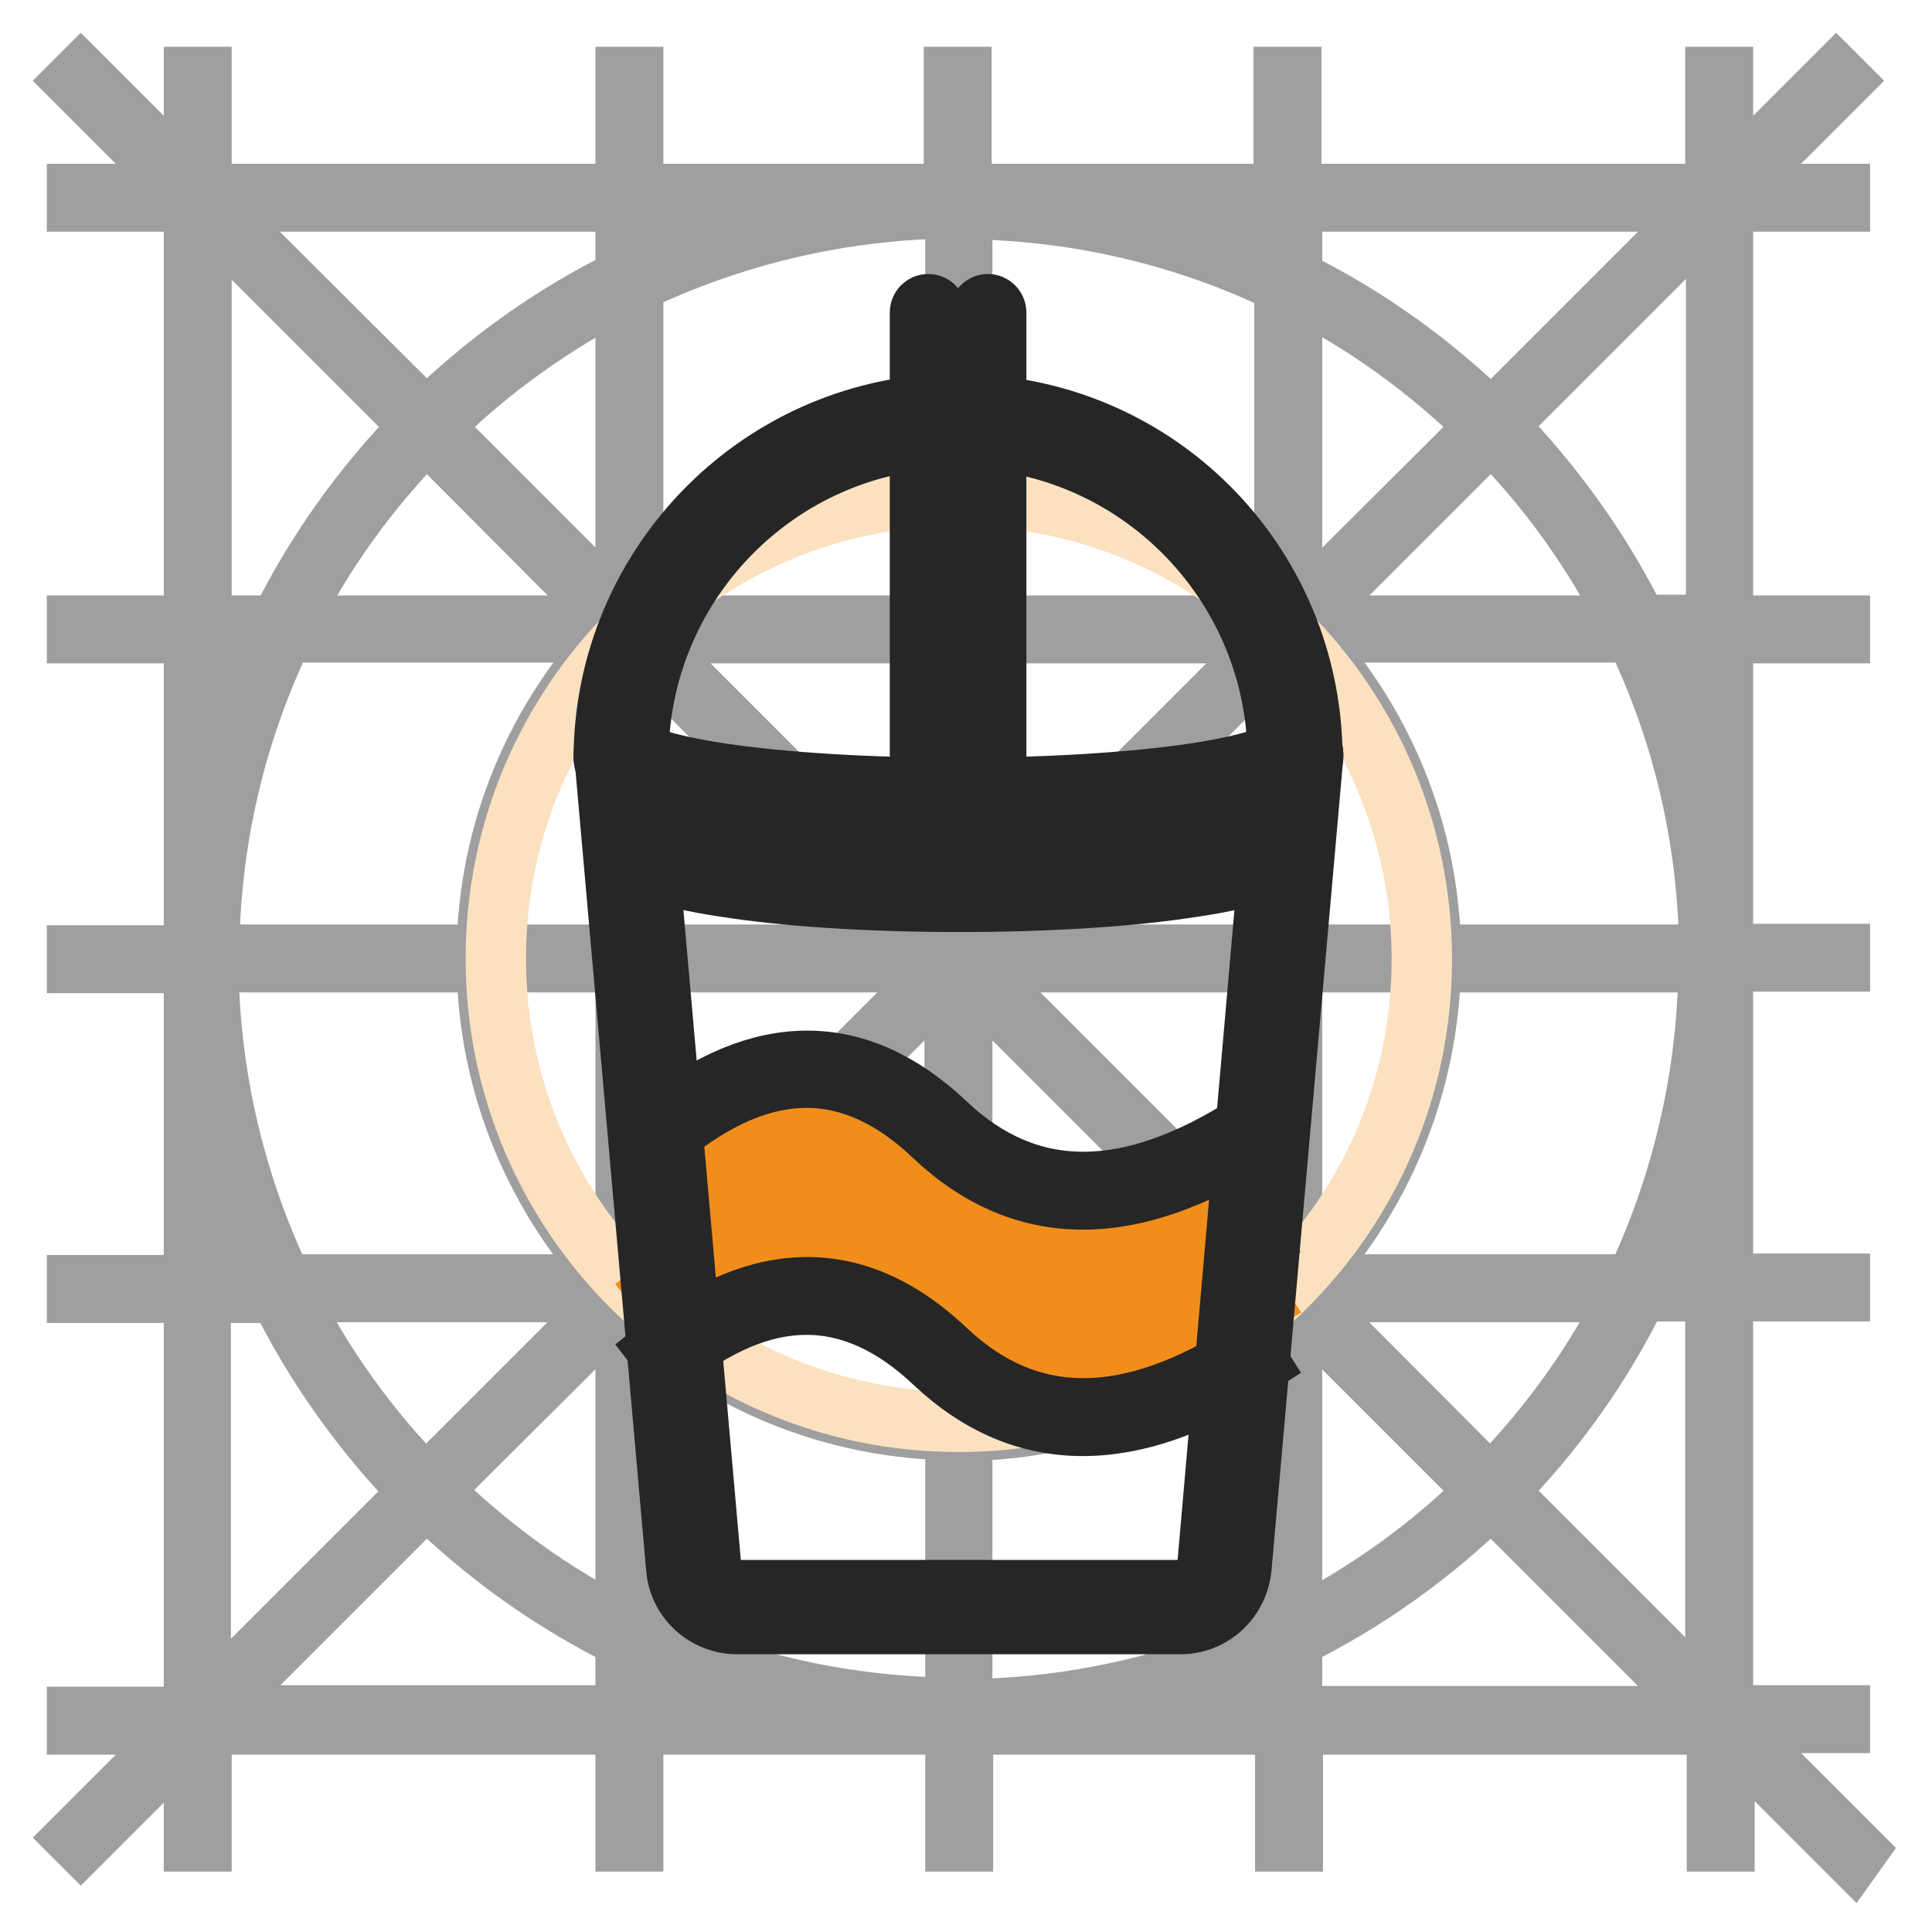
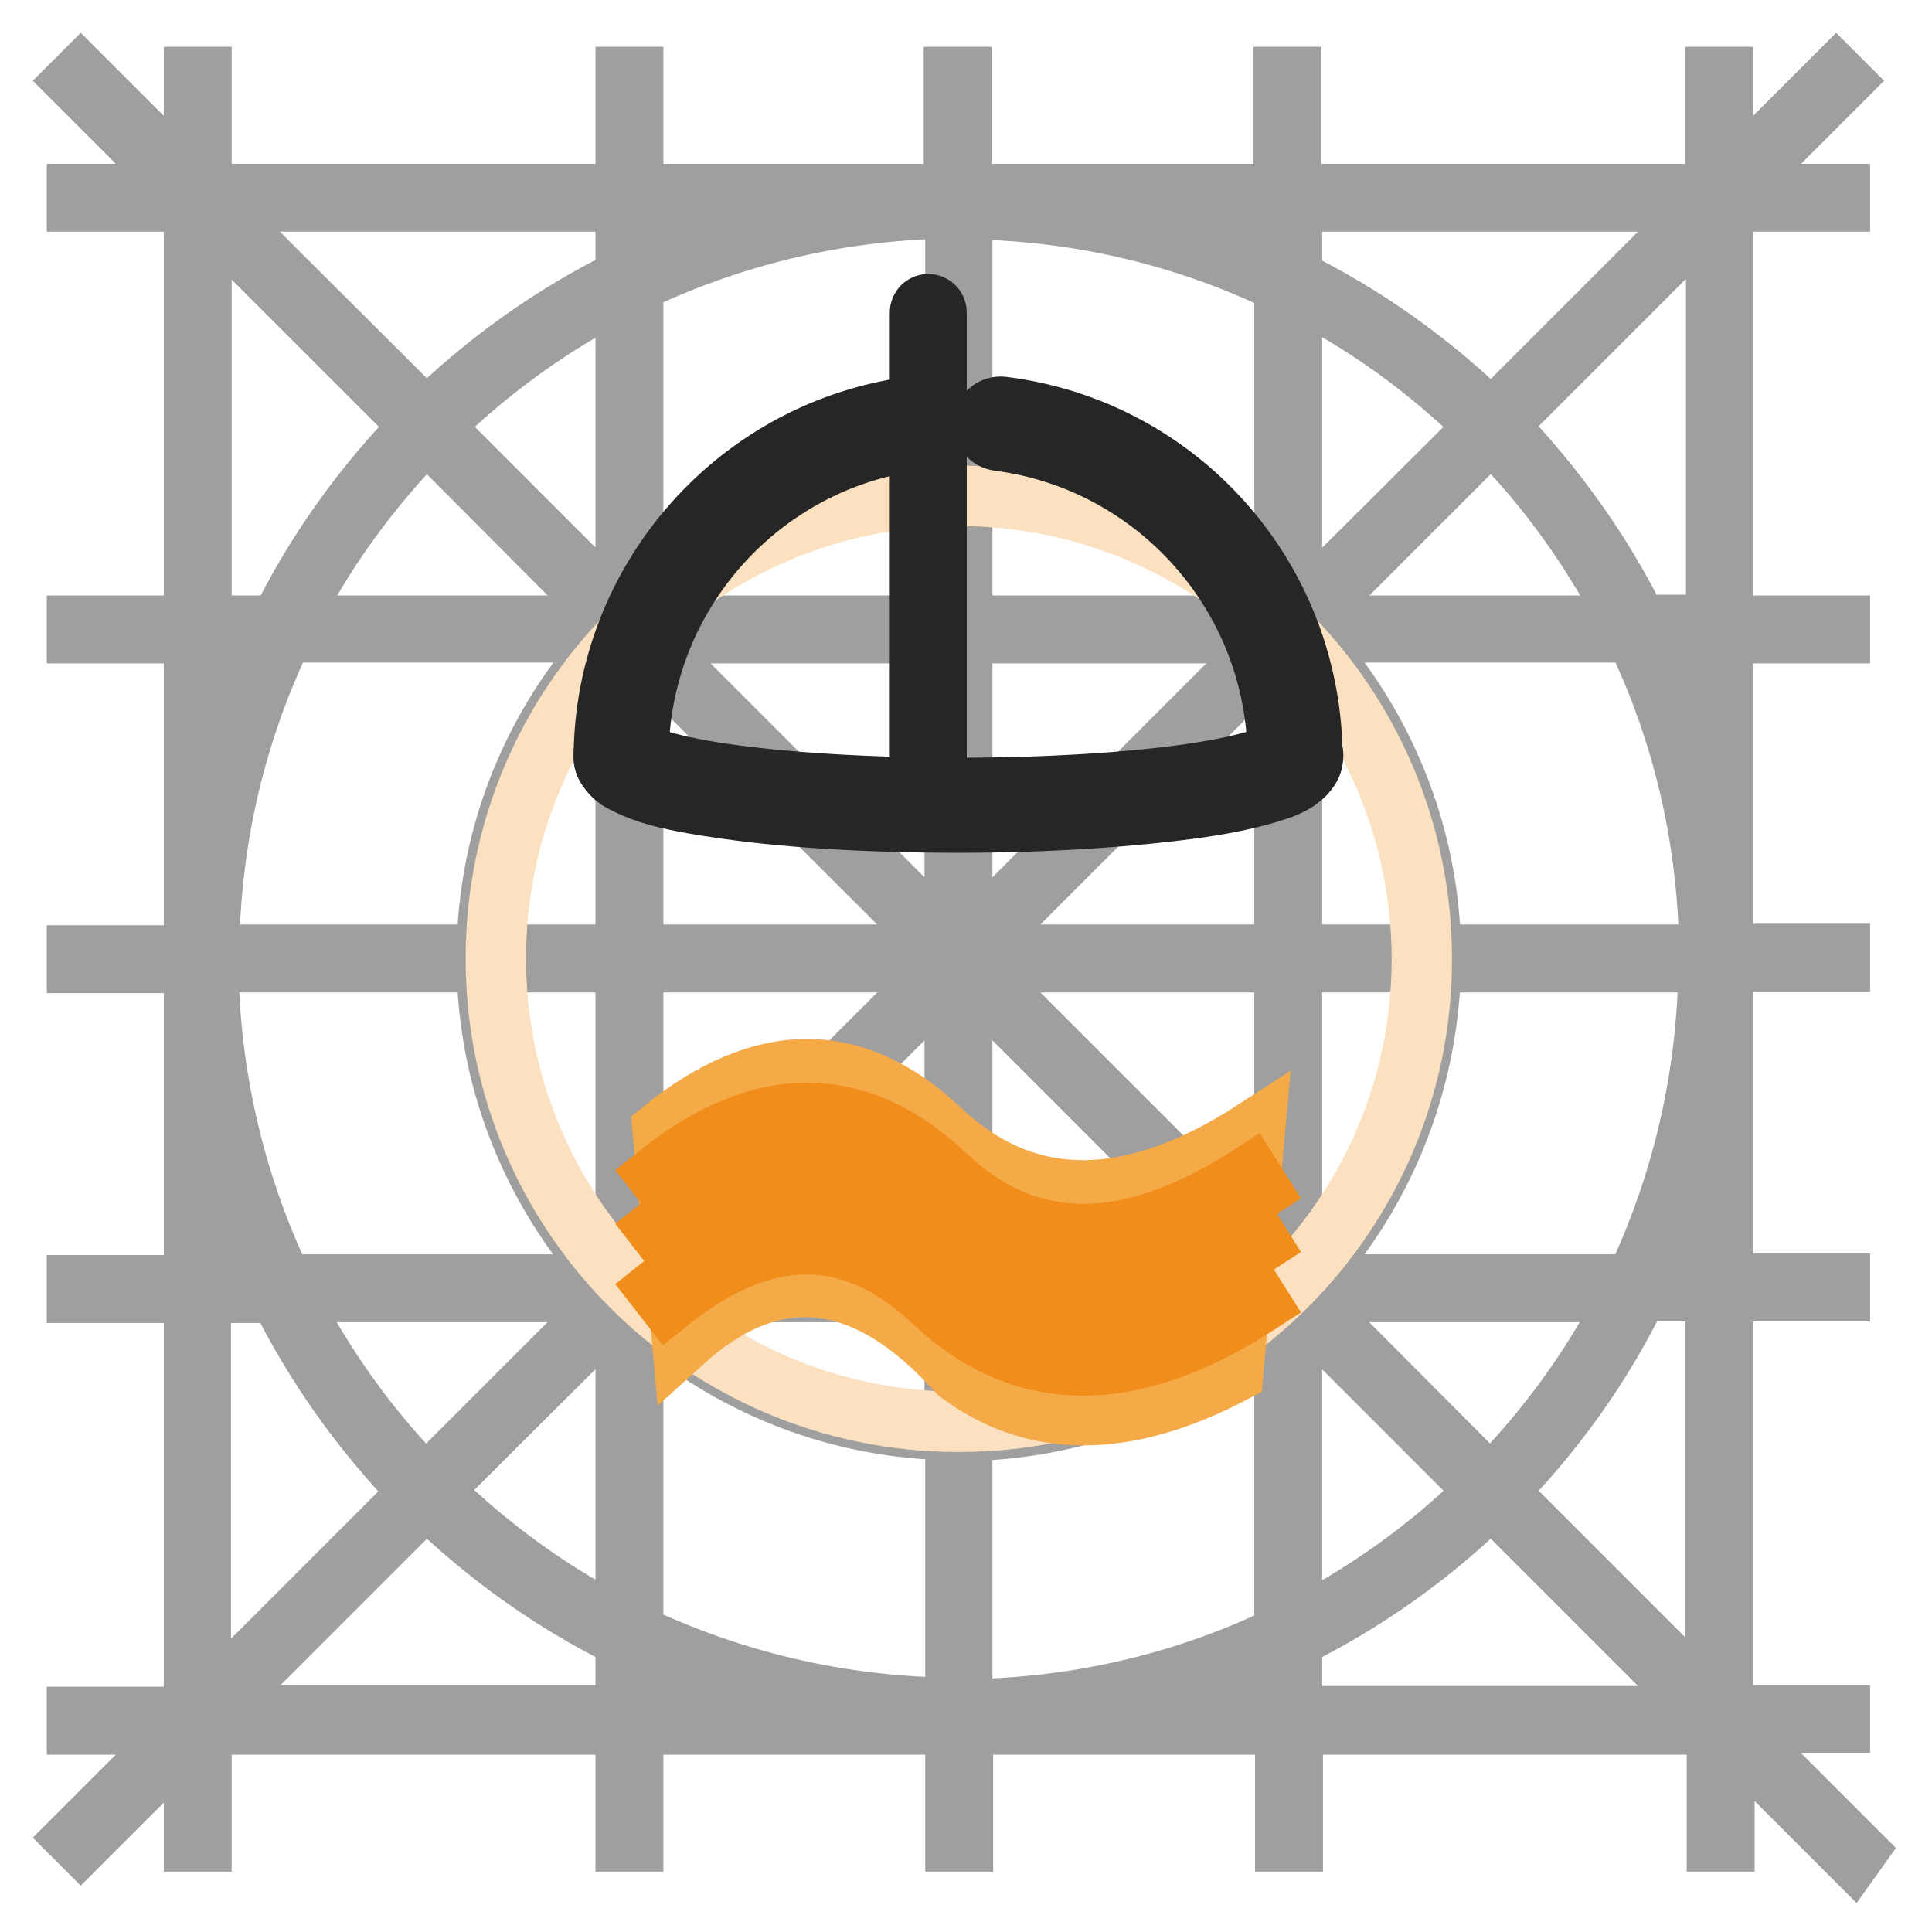
<svg xmlns="http://www.w3.org/2000/svg" version="1.1" x="0px" y="0px" viewBox="0 0 256 256" enable-background="new 0 0 256 256" xml:space="preserve">
  <g>
    <path stroke-width="8" fill-opacity="0" stroke="#9f9fa0" d="M171.2,217.1c9.8-4.8,18.7-11.2,26.4-18.8l29.1,29.1h-55.5V217.1z M127.5,227.4c15.2-0.1,29.7-3.6,42.7-9.8 v9.8H127.5L127.5,227.4z M83.9,227.4v-9.8c12.9,6.2,27.4,9.7,42.7,9.7v0H83.9L83.9,227.4z M27.4,227.4l29.1-29.1 c7.7,7.6,16.6,14,26.4,18.8v10.2H27.4L27.4,227.4z M36.9,171.2c4.8,9.8,11.2,18.7,18.8,26.5l-29.1,29.1v-55.5H36.9z M26.7,127.5 c0.1,15.2,3.6,29.7,9.8,42.7h-9.8V127.5z M26.7,83.9h9.8c-6.2,12.9-9.7,27.4-9.7,42.7h0V83.9z M26.7,27.4l29.1,29.1 c-7.6,7.7-14,16.6-18.8,26.4H26.7V27.4L26.7,27.4z M82.9,36.9c-9.8,4.8-18.7,11.2-26.4,18.8L27.4,26.7h55.5V36.9z M126.5,26.7 c-15.2,0.1-29.7,3.6-42.7,9.8v-9.8H126.5z M170.2,26.7v9.8c-12.9-6.2-27.4-9.7-42.7-9.7v0H170.2L170.2,26.7z M226.7,26.7 l-29.1,29.1c-7.7-7.6-16.6-14-26.4-18.8V26.7H226.7L226.7,26.7z M217.1,82.9c-4.8-9.8-11.2-18.7-18.8-26.5l29.1-29.1v55.5H217.1z  M227.4,126.5c-0.1-15.2-3.6-29.7-9.8-42.7h9.8V126.5z M227.4,170.2h-9.8c6.2-12.9,9.7-27.4,9.7-42.7h0V170.2z M171.8,171.2h44.2 c-4.7,9.6-11,18.2-18.5,25.8L171.8,171.2z M171.2,171.8l25.8,25.8c-7.5,7.5-16.2,13.7-25.8,18.5V171.8z M127.5,189.6 c16.5-0.1,31.5-6.7,42.7-17.3v44.3c-12.9,6.3-27.4,9.8-42.7,9.9V189.6z M83.9,172.2c11.1,10.6,26.1,17.2,42.7,17.3v36.8 c-15.3-0.1-29.7-3.6-42.7-9.8V172.2L83.9,172.2z M82.9,171.8v44.2c-9.6-4.7-18.2-11-25.8-18.5L82.9,171.8z M82.2,171.2l-25.8,25.8 c-7.5-7.5-13.7-16.2-18.5-25.8H82.2L82.2,171.2z M64.5,127.5c0.1,16.5,6.7,31.5,17.3,42.7H37.5c-6.2-12.9-9.8-27.4-9.9-42.7H64.5z  M81.8,83.9C71.2,95,64.6,110,64.5,126.5H27.7c0.1-15.3,3.6-29.7,9.9-42.7H81.8L81.8,83.9z M82.2,82.9H38 c4.7-9.6,11-18.2,18.5-25.8L82.2,82.9z M82.9,82.2L57.2,56.5C64.7,49,73.4,42.8,82.9,38V82.2z M126.5,64.5 C110,64.6,95,71.2,83.9,81.8V37.5c12.9-6.2,27.4-9.8,42.7-9.9V64.5z M170.2,81.8c-11.1-10.6-26.1-17.2-42.7-17.3V27.7 c15.3,0.1,29.7,3.6,42.7,9.9V81.8z M171.2,82.2V38c9.6,4.7,18.2,11,25.8,18.5L171.2,82.2z M171.8,82.9l25.8-25.8 c7.5,7.5,13.7,16.2,18.5,25.8H171.8z M189.6,126.5c-0.1-16.5-6.7-31.5-17.3-42.7h44.3c6.3,12.9,9.8,27.4,9.9,42.7H189.6z  M189.6,127.5h36.8c-0.1,15.3-3.6,29.7-9.8,42.7h-44.3C182.9,159,189.4,144,189.6,127.5z M127.5,171.2h42.4 c-11,10.7-25.9,17.3-42.4,17.4V171.2z M126.5,171.2v17.4c-16.5-0.1-31.4-6.7-42.4-17.4H126.5z M82.9,127.5v42.4 c-10.7-11-17.3-25.9-17.4-42.4H82.9z M82.9,126.5H65.5c0.1-16.5,6.7-31.4,17.4-42.4V126.5z M126.5,82.9H84.1 c11-10.7,25.9-17.3,42.4-17.4V82.9z M127.5,82.9V65.5c16.5,0.1,31.4,6.7,42.4,17.4H127.5z M171.2,126.5V84.1 c10.7,11,17.3,25.9,17.4,42.4H171.2L171.2,126.5z M171.2,127.5h17.4c-0.1,16.5-6.7,31.4-17.4,42.4V127.5L171.2,127.5z M127.5,128.2 l42,42h-42V128.2z M126.5,128.2v42h-42L126.5,128.2z M125.9,127.5l-42,42v-42C83.9,127.5,125.9,127.5,125.9,127.5z M125.9,126.5 h-42v-42C83.9,84.6,125.9,126.5,125.9,126.5z M126.5,125.9l-42-42h42V125.9z M127.5,125.9v-42h42L127.5,125.9z M170.2,127.5v42 l-42-42H170.2z M128.2,126.5l42-42v42H128.2L128.2,126.5z M227.4,226.7l-29.1-29.1c7.6-7.7,14-16.6,18.8-26.5h10.2V226.7 L227.4,226.7z M246,245.3l-17-17h14.8v-1h-15.5v-56.2h15.5v-1h-15.5v-42.7h15.5v-1h-15.5V83.9h15.5v-1h-15.5V26.7h15.5v-1H229 l15-15l-0.7-0.7l-15,15V10.2h-1v15.5h-56.2V10.2h-1v15.5h-42.7V10.2h-1v15.5H83.9V10.2h-1v15.5H26.7V10.2h-1V25l-15-15L10,10.7 l15,15H10.2v1h15.5v56.2H10.2v1h15.5v42.7H10.2v1h15.5v42.7H10.2v1h15.5v56.2H10.2v1H25l-15,15l0.7,0.7l15-15v14.8h1v-15.5h56.2 v15.5h1v-15.5h42.7v15.5h1v-15.5h42.7v15.5h1v-15.5h56.2v15.5h1V229l17,17L246,245.3L246,245.3z" />
    <path stroke-width="8" fill-opacity="0" stroke="#fce1c0" d="M65.7,127c0,33.9,27.4,61.4,61.3,61.4c33.9,0,61.4-27.4,61.4-61.3c0,0,0,0,0,0c0-33.9-27.5-61.4-61.4-61.4 C93.1,65.7,65.7,93.1,65.7,127z" />
    <path stroke-width="8" fill-opacity="0" stroke="#f5aa48" d="M87.8,149.7c13.2-10.7,25.5-10.7,36.8,0c11.3,10.7,25.2,10.7,41.7,0l-2.9,32.2c-14.3,7.5-26.4,7.5-36.4,0 c-12.3-13.7-24.5-15-36.6-4L87.8,149.7z" />
    <path stroke-width="8" fill-opacity="0" stroke="#f18d1b" d="M88.5,157.5l-1.4-1.8c13.7-11,26.6-11,38.3,0.1c10.9,10.3,24.2,10.3,40.3-0.1l1.2,1.9 c-16.9,11-31.3,11-43.1-0.1C112.9,147.2,101.3,147.2,88.5,157.5z" />
    <path stroke-width="8" fill-opacity="0" stroke="#f18d1b" d="M88.5,164.6l-1.4-1.8c13.7-11,26.6-11,38.3,0.1c10.9,10.3,24.2,10.3,40.3-0.1l1.2,1.9 c-16.9,11-31.3,11-43.1-0.1C112.9,154.3,101.3,154.3,88.5,164.6z" />
    <path stroke-width="8" fill-opacity="0" stroke="#f18d1b" d="M88.5,172.6l-1.4-1.8c13.7-11,26.6-11,38.3,0.1c10.9,10.3,24.2,10.3,40.3-0.1l1.2,1.9 c-16.9,11-31.3,11-43.1-0.1C112.9,162.3,101.3,162.3,88.5,172.6z" />
-     <path stroke-width="8" fill-opacity="0" stroke="#262626" d="M169.4,99.8c0.1-1.2,1.2-2.2,2.5-2.1c1.2,0.1,2.2,1.2,2.1,2.5l-9.5,107.5c-0.4,4.3-3.9,7.5-8.1,7.5H97.7 c-4.2,0-7.8-3.2-8.1-7.5l-9.5-107.5c-0.1-1.3,0.8-2.4,2.1-2.5c1.3-0.1,2.4,0.8,2.5,2.1l9.5,107.5c0.2,1.9,1.7,3.4,3.6,3.4h58.6 c1.9,0,3.4-1.5,3.6-3.4L169.4,99.8z" />
    <path stroke-width="8" fill-opacity="0" stroke="#262626" d="M173.9,100.5c0,1.2-1,2.3-2.3,2.3s-2.3-1-2.3-2.3c0-21.4-16-39.4-37-42.1c-1.3-0.2-2.1-1.3-2-2.5 c0.2-1.3,1.3-2.1,2.5-2C156.3,56.8,173.9,76.7,173.9,100.5L173.9,100.5z M121.5,53.8c1.2-0.1,2.4,0.7,2.5,2c0.1,1.2-0.8,2.4-2,2.5 c-21.2,2.5-37.4,20.6-37.4,42.1c0,1.2-1,2.3-2.3,2.3c-1.2,0-2.3-1-2.3-2.3C80.1,76.6,98,56.6,121.5,53.8z" />
-     <path stroke-width="8" fill-opacity="0" stroke="#262626" d="M124.1,106.4c0,0.6-0.5,1.1-1.1,1.1s-1.1-0.5-1.1-1.1v-65c0-0.6,0.5-1.1,1.1-1.1s1.1,0.5,1.1,1.1V106.4z  M132,106.4c0,0.6-0.5,1.1-1.1,1.1c-0.6,0-1.1-0.5-1.1-1.1v-65c0-0.6,0.5-1.1,1.1-1.1c0.6,0,1.1,0.5,1.1,1.1V106.4z" />
+     <path stroke-width="8" fill-opacity="0" stroke="#262626" d="M124.1,106.4c0,0.6-0.5,1.1-1.1,1.1s-1.1-0.5-1.1-1.1v-65c0-0.6,0.5-1.1,1.1-1.1s1.1,0.5,1.1,1.1V106.4z  M132,106.4c0,0.6-0.5,1.1-1.1,1.1c-0.6,0-1.1-0.5-1.1-1.1c0-0.6,0.5-1.1,1.1-1.1c0.6,0,1.1,0.5,1.1,1.1V106.4z" />
    <path stroke-width="8" fill-opacity="0" stroke="#262626" d="M171.7,97.8c1.3,0,2.3,1,2.3,2.3c0,1.3-0.7,2.3-1.9,3.2c-0.8,0.6-1.9,1.1-3.2,1.5c-2.4,0.8-5.8,1.6-10,2.2 c-8.4,1.2-19.8,2-31.9,2c-12.1,0-23.5-0.7-31.9-2c-4.2-0.6-7.6-1.3-10-2.2c-1.3-0.5-2.4-1-3.2-1.5c-1.1-0.8-1.9-1.9-1.9-3.2 c0-1.2,1-2.3,2.3-2.3c1.1,0,2,0.7,2.2,1.7c0.4,0.3,1.1,0.6,2,1c2.1,0.7,5.2,1.4,9.2,2c8.2,1.2,19.4,1.9,31.2,1.9 c11.9,0,23-0.7,31.2-1.9c4-0.6,7.1-1.3,9.2-2c1-0.3,1.6-0.7,2-0.9C169.7,98.5,170.6,97.8,171.7,97.8L171.7,97.8z" />
-     <path stroke-width="8" fill-opacity="0" stroke="#262626" d="M170.5,108.3c1.3,0,2.3,1,2.3,2.3c0,1.3-0.7,2.3-1.8,3.2c-0.8,0.6-1.8,1.1-3.1,1.5 c-2.3,0.8-5.6,1.6-9.7,2.2c-8.2,1.3-19.3,2-31.1,2c-11.8,0-22.9-0.7-31.1-2c-4.1-0.6-7.4-1.4-9.7-2.2c-1.3-0.5-2.3-1-3.1-1.5 c-1.1-0.8-1.8-1.9-1.8-3.2c0-1.3,1-2.3,2.3-2.3c1.1,0,2,0.7,2.2,1.7c0.4,0.3,1,0.6,2,0.9c2,0.7,5.1,1.4,8.9,2 c8,1.2,18.8,1.9,30.4,1.9c11.6,0,22.4-0.7,30.4-1.9c3.8-0.6,6.9-1.3,8.9-2c0.9-0.3,1.6-0.7,2-0.9 C168.5,109,169.4,108.3,170.5,108.3L170.5,108.3z M88.5,150.6l-1.4-1.8c13.7-11,26.6-11,38.3,0.1c10.9,10.3,24.2,10.3,40.3-0.1 l1.2,1.9c-16.9,11-31.3,11-43.1-0.1C112.9,140.2,101.3,140.2,88.5,150.6z M88.5,180.6l-1.4-1.8c13.7-11,26.6-11,38.3,0.1 c10.9,10.3,24.2,10.3,40.3-0.1l1.2,1.9c-16.9,11-31.3,11-43.1-0.1C112.9,170.3,101.3,170.3,88.5,180.6z" />
  </g>
</svg>